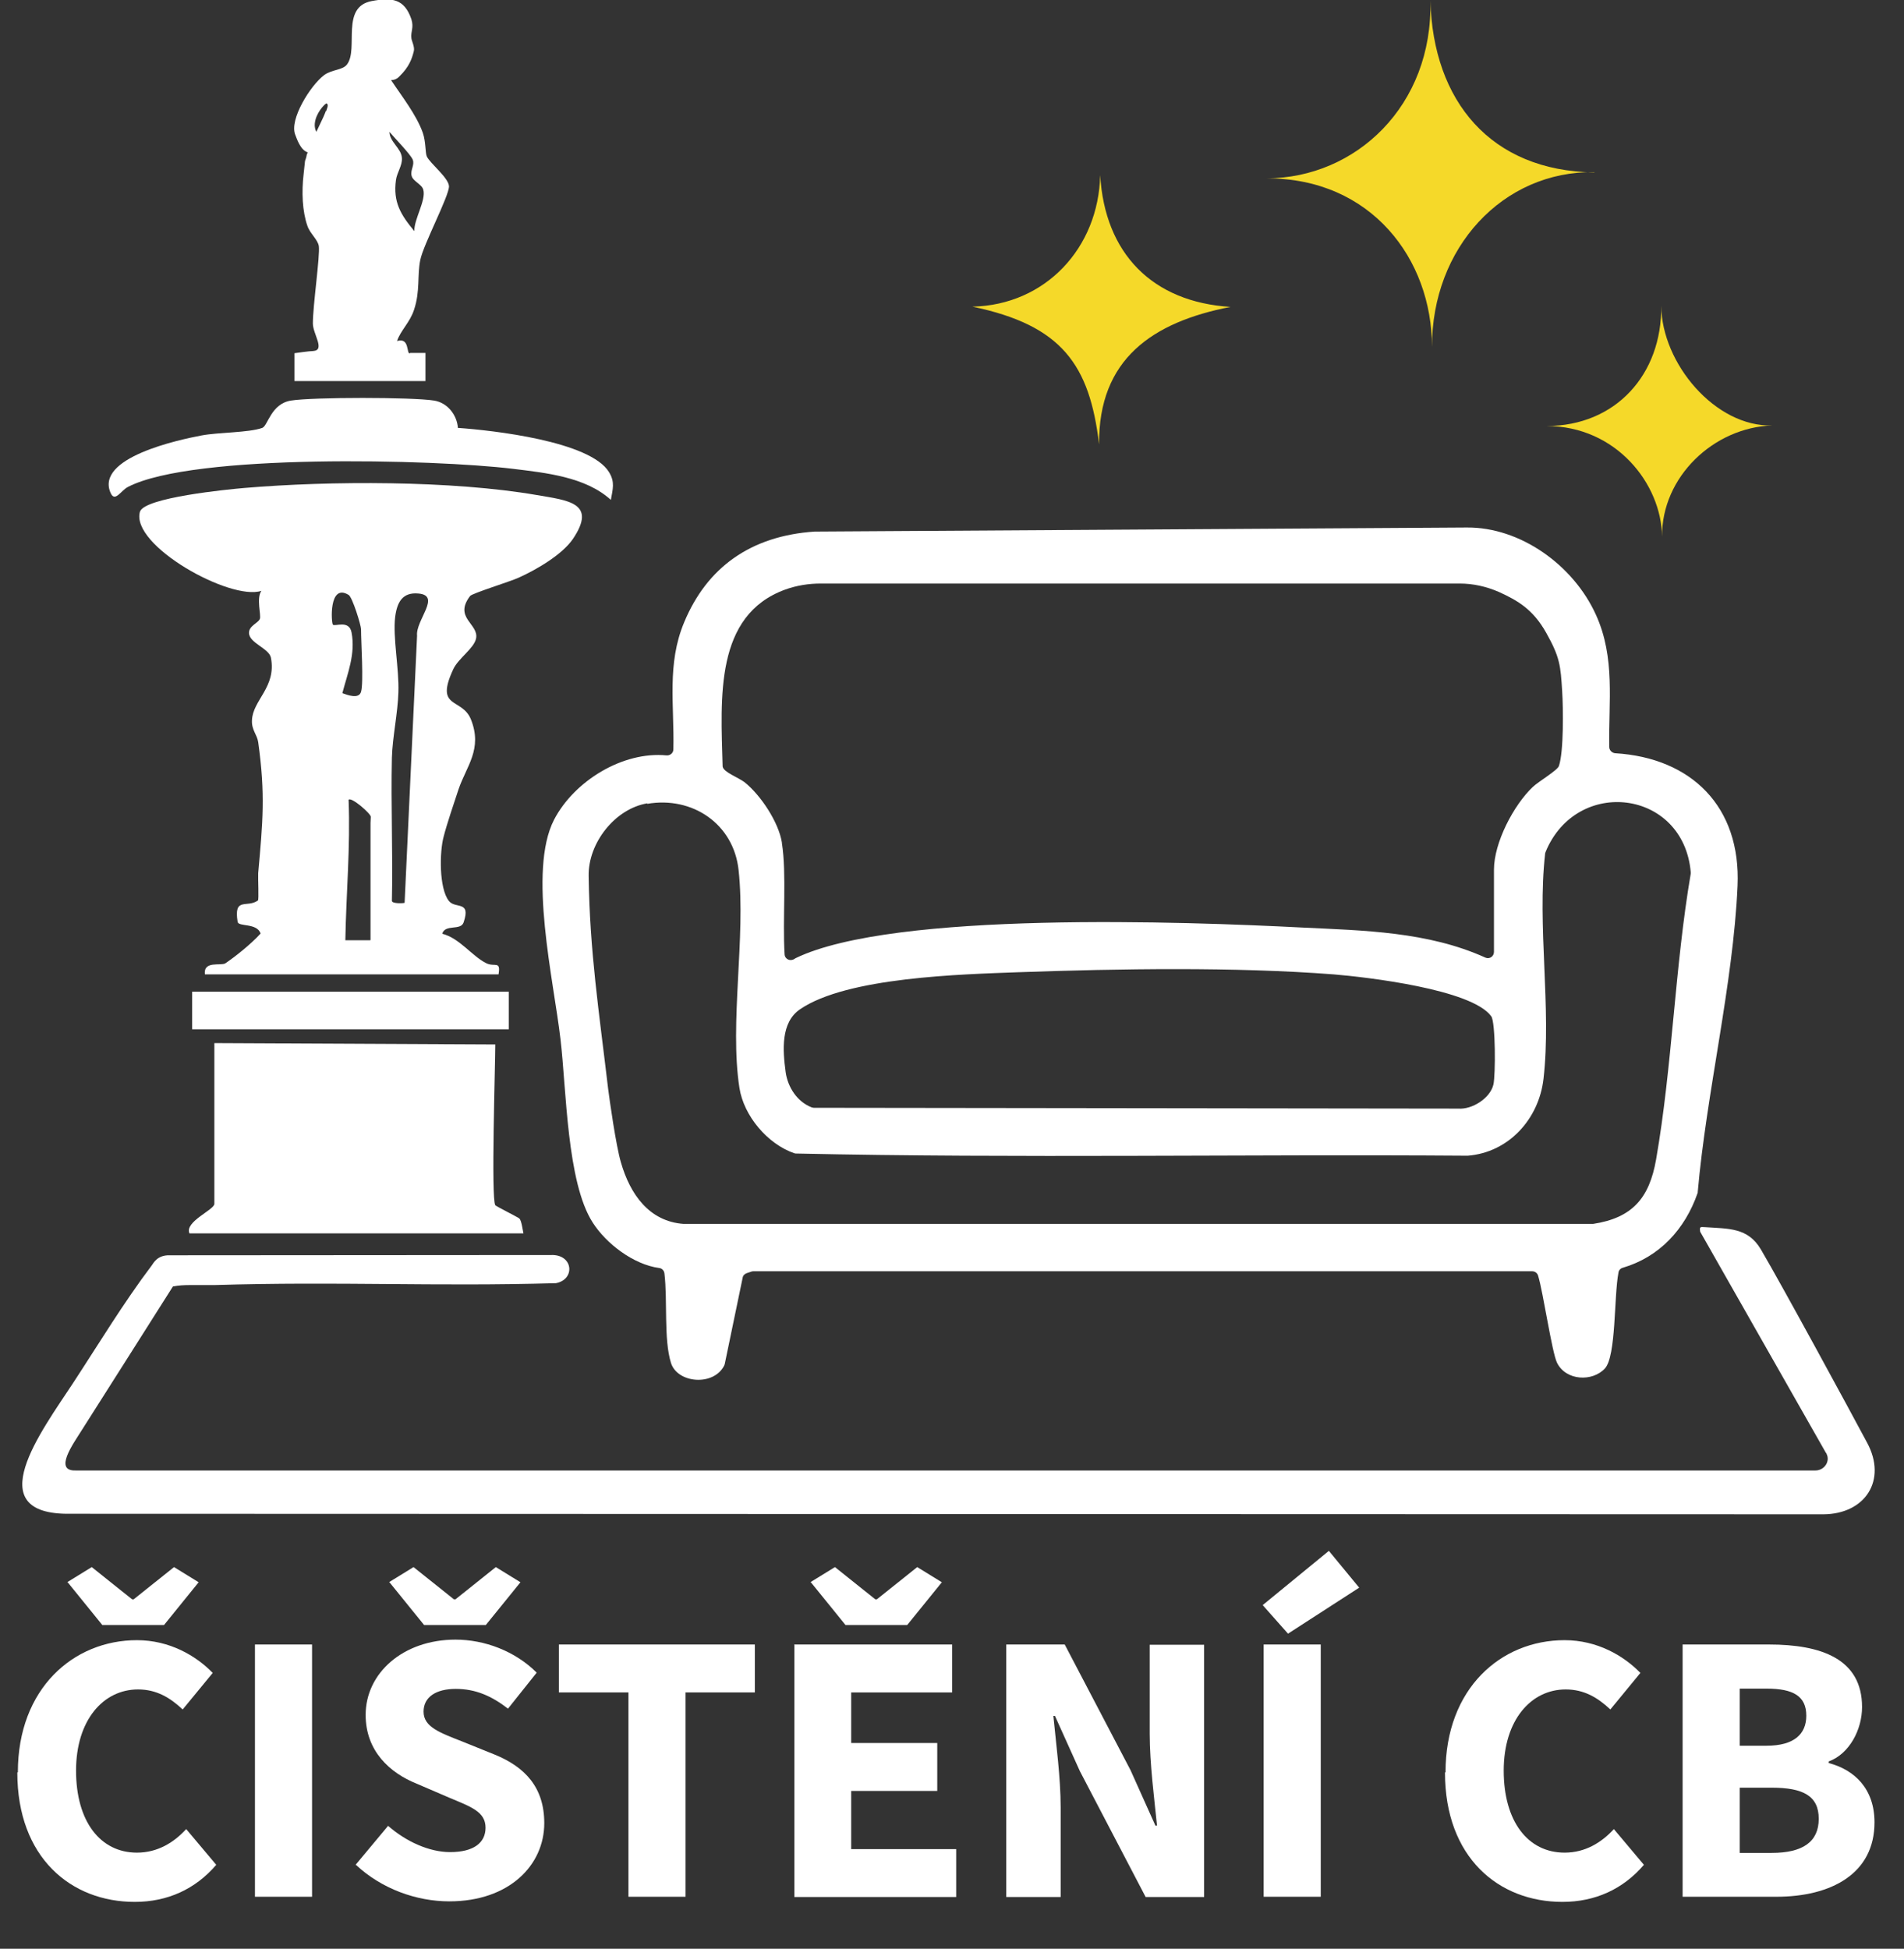
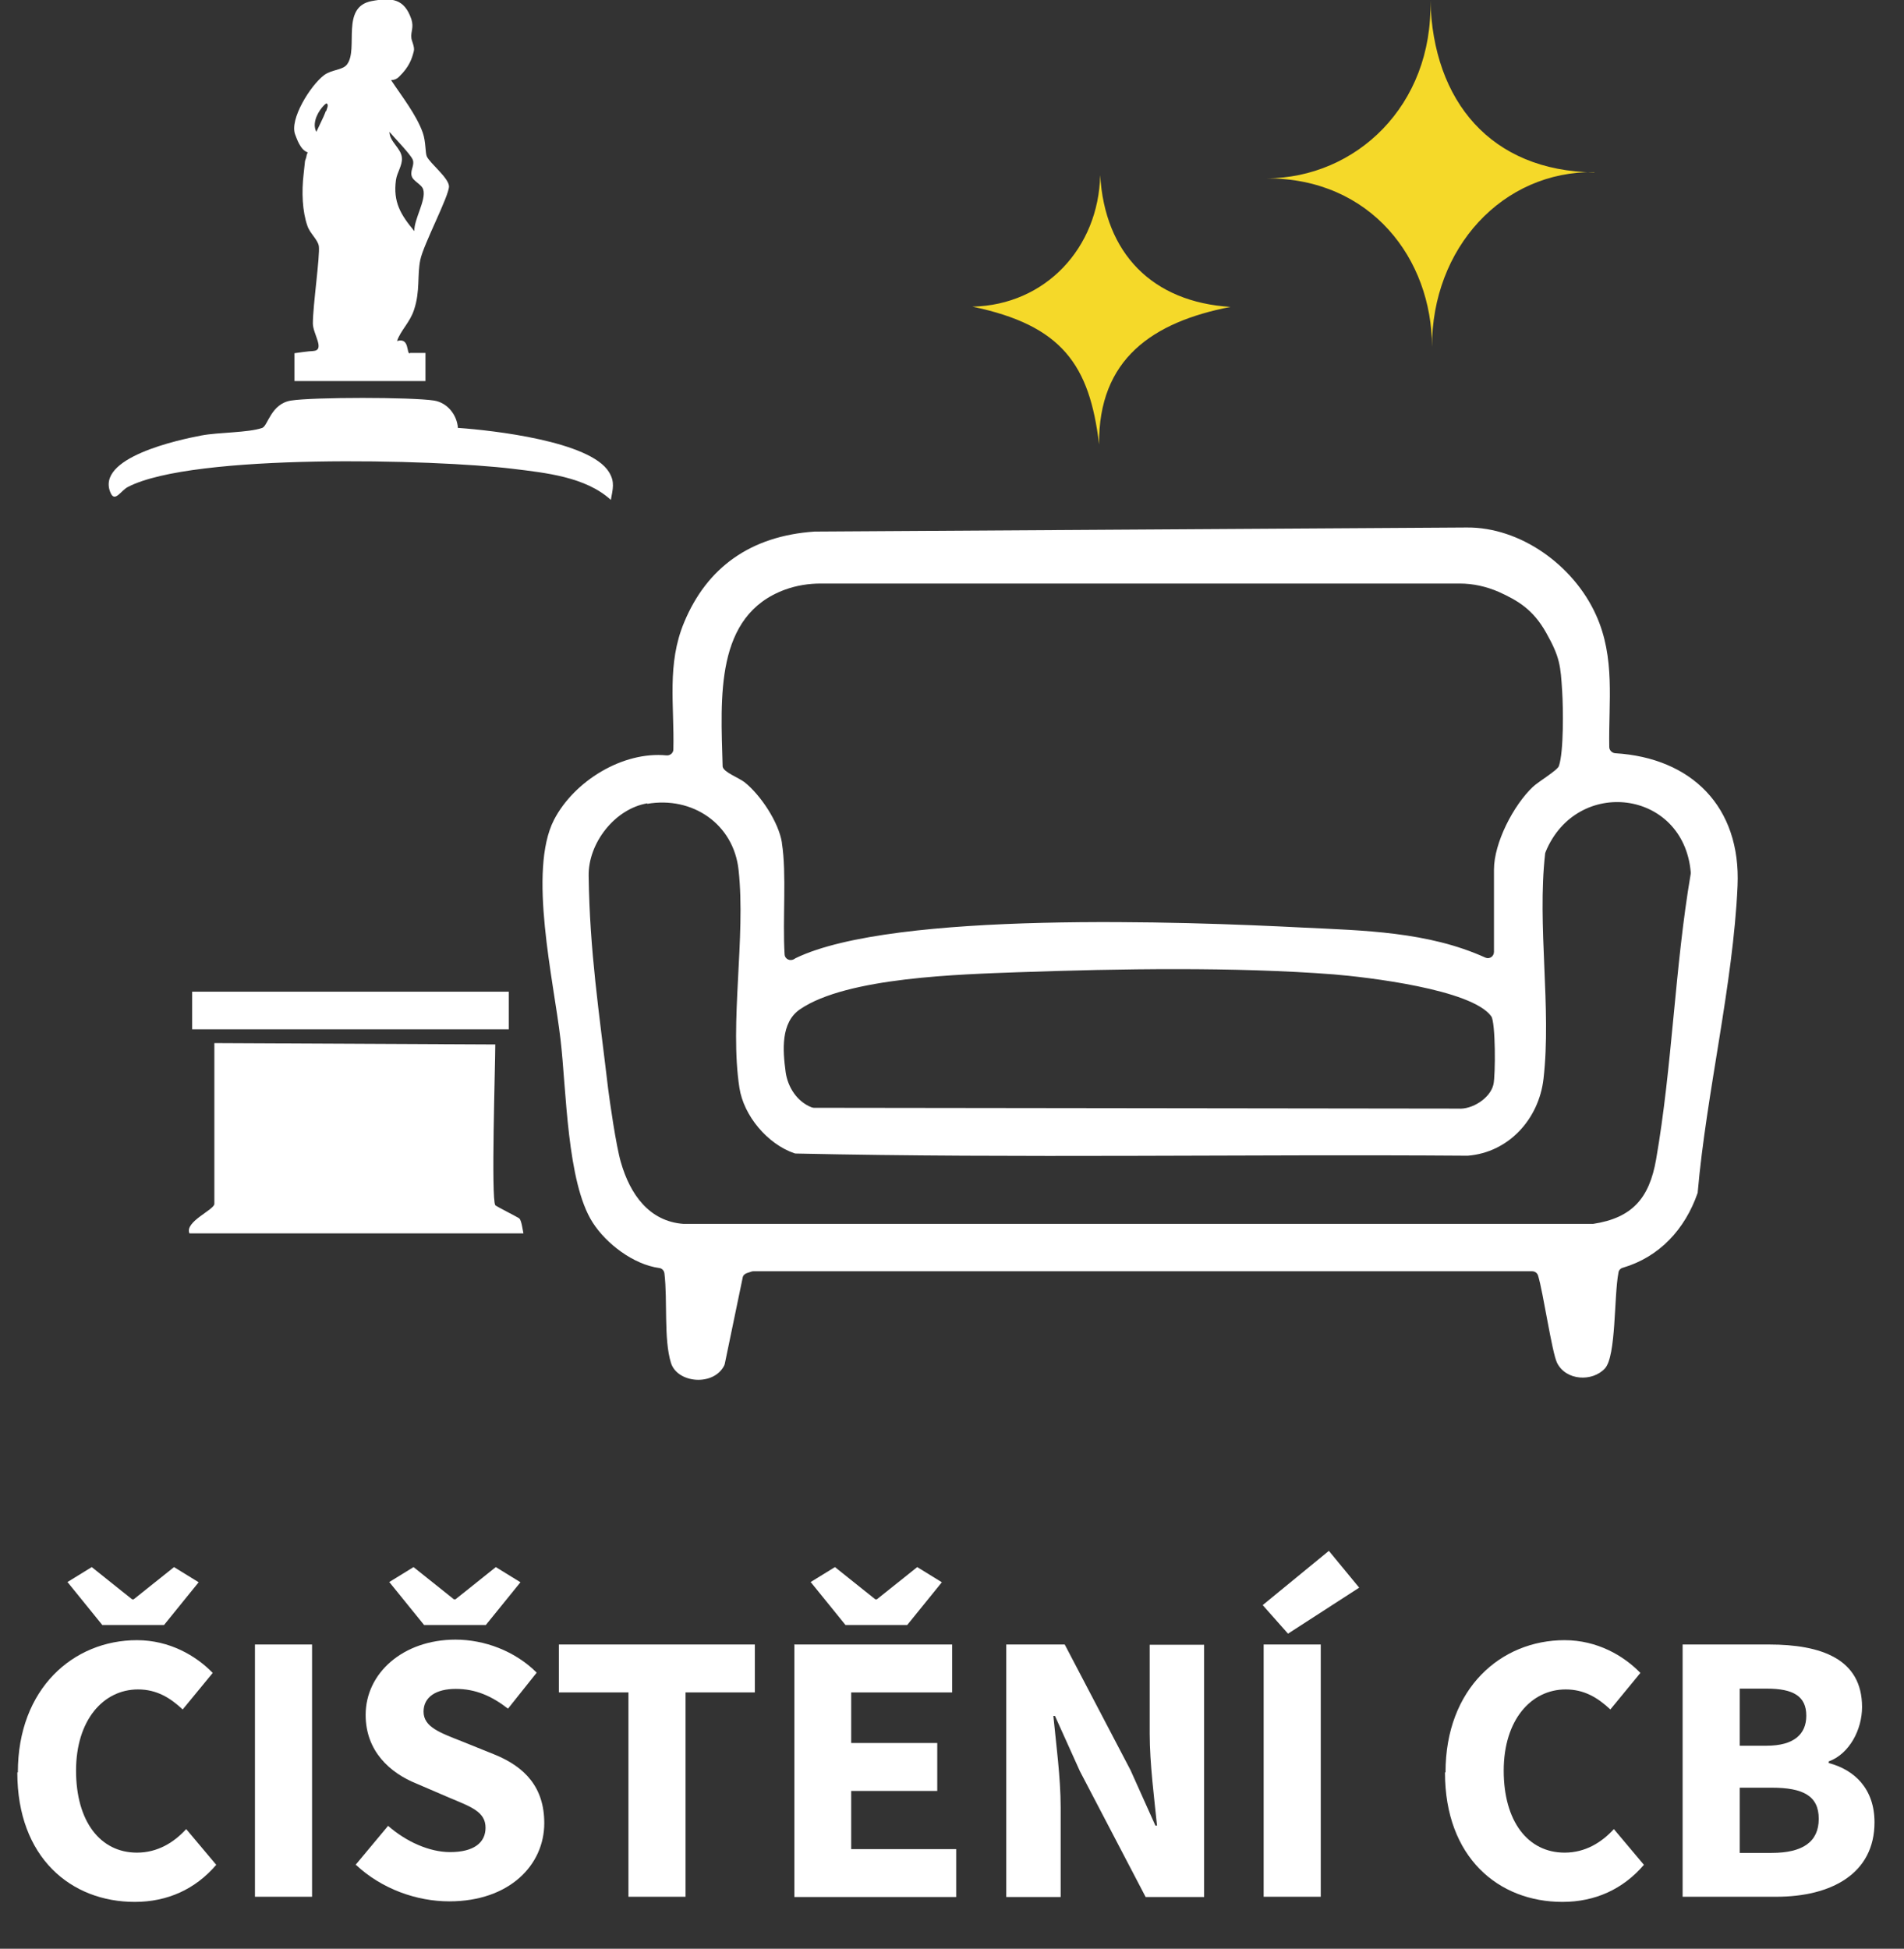
<svg xmlns="http://www.w3.org/2000/svg" id="a" width="70.35" height="72" viewBox="0 0 70.35 72">
  <rect x="0" y="0" width="70.35" height="72" fill="#333333" stroke="none" />
  <path d="M58.91,6.36c-3.39-.05-6.01,2.8-6,6.46,0-3.25-2.25-6.24-6.11-6.23,3.29-.01,6.15-2.68,6.05-6.57.1,3.72,2.23,6.3,6.06,6.35Z" fill="#f5d929" />
  <path d="M54.19,19.49c1.98-.02,3.95,1.39,4.78,3.23.72,1.59.46,3.2.49,4.88,0,.12.1.22.22.23,2.81.17,4.65,1.97,4.52,4.9-.16,3.63-1.15,7.65-1.47,11.3,0,.02,0,.04-.01.06-.46,1.32-1.4,2.35-2.76,2.75-.08.02-.15.09-.16.18-.17.88-.08,3.08-.5,3.54-.46.5-1.44.46-1.77-.21-.19-.39-.51-2.6-.7-3.22-.03-.1-.12-.16-.22-.16h-28.77s-.05,0-.07.01l-.18.06c-.08.03-.14.09-.15.17l-.66,3.18s-.01.04-.02.06c-.39.78-1.74.66-1.97-.1-.27-.87-.12-2.3-.24-3.3-.01-.1-.09-.19-.19-.2-.96-.13-1.96-.9-2.46-1.68-.96-1.49-.97-4.92-1.19-6.77-.25-2.17-1.21-6.22-.24-8.11.74-1.43,2.54-2.54,4.16-2.38.13.01.25-.09.25-.22.04-1.63-.25-3.15.4-4.7.84-2.02,2.45-3.19,4.82-3.35M28.89,31.15c.18,1.14.02,2.82.1,4.11.01.18.21.27.36.17.02-.01.03-.02.05-.03,3.62-1.75,14.43-1.35,18.71-1.13,2.28.11,4.65.15,6.77,1.11.15.07.32-.04.32-.21v-3.04c0-.99.72-2.38,1.44-3.06.2-.19.91-.61.96-.77.18-.53.16-2.14.12-2.76-.06-.95-.08-1.25-.59-2.16-.49-.87-1.05-1.19-1.75-1.51-.46-.2-.95-.31-1.45-.31h-23.6c-.45,0-.89.07-1.31.22-2.62.95-2.39,3.99-2.32,6.54.03.21.57.4.81.58.6.48,1.26,1.48,1.38,2.23h0ZM23.92,29.68c-1.2.2-2.19,1.47-2.17,2.68.04,2.81.38,4.99.72,7.87.05.4.29,2.1.47,2.71.34,1.19,1.05,2.19,2.32,2.28h33.56s.03,0,.04,0c1.45-.22,2.08-.95,2.33-2.38.6-3.44.69-7.11,1.28-10.56,0-.02,0-.04,0-.06-.27-3.05-4.21-3.53-5.36-.75,0,.02-.02.04-.02.07-.3,2.66.24,5.71-.06,8.32-.17,1.48-1.28,2.72-2.8,2.84h-.02c-8.26-.06-16.54.1-24.78-.08-.03,0-.05,0-.08-.01-.99-.34-1.87-1.38-2.03-2.42-.37-2.4.24-5.57-.03-8.04-.18-1.71-1.71-2.74-3.38-2.45h0ZM37.65,35.92c-2.13.08-6.35.18-8.09,1.37-.72.49-.64,1.52-.53,2.33.08.55.42,1.08.95,1.29.03.01.06.02.09.02l23.81.03c.51.04,1.18-.38,1.3-.89.08-.35.08-2.3-.08-2.52-.72-1-4.61-1.45-5.83-1.55-3.65-.28-7.93-.21-11.61-.08h0Z" fill="#fff" />
-   <path d="M20.44,46.37c.75.03.8.91.1,1.04-4.49.13-8.03-.07-12.62.07-.1,0-.56,0-.9,0-.21,0-.42.01-.62.05h-.01s-3.39,5.35-3.4,5.36c-.28.45-1.02,1.47-.19,1.44h64.28c.32,0,.55-.33.41-.61,0-.02-.02-.03-.03-.05l-4.64-8.16c-.03-.19,0-.18.17-.17.88.06,1.59.01,2.07.82.75,1.27,3.29,5.95,3.93,7.15.74,1.38-.07,2.63-1.62,2.64l-64.77-.02c-3.41.05-1.07-3.05.1-4.83.95-1.45,1.86-2.96,2.91-4.35.06-.08.2-.38.65-.37" fill="#fff" />
-   <path d="M7.57,36c-.06-.52.6-.3.76-.41.34-.23.95-.71,1.3-1.1-.14-.4-.82-.24-.85-.43-.15-.94.35-.5.75-.79.04-.03,0-.8.01-1.01.17-1.89.27-2.91,0-4.84-.04-.28-.25-.45-.23-.81.03-.75.91-1.22.7-2.31-.07-.35-.81-.54-.81-.92,0-.26.34-.36.4-.51.06-.13-.14-.77.06-1.04-1.15.38-4.84-1.68-4.49-2.92.15-.53,3.27-.83,3.85-.88,3.18-.27,7.68-.28,10.81.26,1.15.2,2.24.28,1.34,1.62-.4.59-1.37,1.15-2.02,1.44-.31.14-1.7.57-1.78.67-.62.81.33,1.03.22,1.57-.07.36-.65.73-.84,1.13-.7,1.5.32,1.04.65,1.86.44,1.1-.17,1.73-.46,2.59-.15.45-.44,1.31-.55,1.75-.15.56-.17,1.89.19,2.36.24.32.83-.03.55.8-.11.32-.68.05-.79.42.64.16,1.09.82,1.63,1.09.31.15.54-.11.45.41H7.57ZM13.34,25.56c.1-.34,0-1.82,0-2.31,0-.15-.32-1.19-.46-1.27-.74-.45-.64,1.05-.58,1.1.08.08.6-.19.69.29.15.8-.15,1.51-.34,2.24.19.07.61.23.69-.05h0ZM14.95,33.35l.46-9.86c-.06-.57.9-1.48.06-1.56-.6-.06-.8.32-.87.87-.09.75.15,1.9.12,2.78-.02.74-.22,1.67-.24,2.41-.04,1.76.04,3.54,0,5.3.02.11.45.08.46.07h0ZM13.69,34.73v-4.32s0-.06.01-.23c.01-.11-.72-.75-.82-.63.07,1.74-.09,3.46-.12,5.19h.92Z" fill="#fff" />
  <path d="M18.3,38.59c0,.77-.16,5.69,0,5.94.03.04.85.45.89.49.08.08.12.41.15.55H7c-.19-.43.92-.87.92-1.09v-5.94" fill="#fff" />
  <path d="M16.93,15.81c1.27.09,4.87.49,5.57,1.63.23.37.14.63.07,1.03-.93-.85-2.4-1-3.63-1.15-2.89-.35-11.8-.58-14.21.67-.26.13-.48.58-.64.23-.59-1.31,2.51-1.97,3.35-2.13.63-.12,1.74-.1,2.25-.28.21-.08.32-.89,1.06-1.01.81-.13,4.48-.13,5.29,0,.5.08.85.54.88,1.02h0Z" fill="#fff" />
  <path d="M45.46,11.34c-2.87.56-4.88,1.92-4.85,5.08-.35-2.94-1.37-4.4-4.68-5.09,2.7-.06,4.66-2.17,4.72-4.86.17,2.89,1.92,4.69,4.82,4.87h0Z" fill="#f5d929" />
-   <path d="M65.48,15.72c-2.15.07-4.09,1.89-4.07,4.11-.02-1.95-1.7-4.09-4.27-4.09,2.56,0,4.27-1.91,4.24-4.44.02,2.13,2,4.48,4.1,4.42h0Z" fill="#f5d929" />
  <rect x="7.1" y="36.64" width="11.7" height="1.39" fill="#fff" />
  <path d="M15.14,13.06c-.13,0,0-.6-.47-.46.13-.39.48-.69.63-1.16.23-.69.11-1.27.23-1.84.12-.58,1.07-2.37,1.06-2.72-.02-.32-.7-.84-.82-1.1-.06-.13-.03-.54-.15-.88-.24-.67-.78-1.35-1.17-1.94.1,0,.22-.04.31-.14.35-.34.46-.64.53-.93.04-.15-.08-.38-.09-.48-.03-.25.1-.38,0-.7-.26-.76-.72-.81-1.47-.67-1.15.22-.48,1.75-.9,2.33-.16.23-.57.19-.86.41-.5.38-1.29,1.64-1.06,2.2.05.12.18.56.46.65-.07.14-.01.08-.1.32l-.05.47c-.08.67-.05,1.39.14,1.93.09.27.38.5.42.74.05.36-.22,2.19-.22,2.86,0,.39.47.99.01,1.02-.14,0-.69.08-.69.08v1.03s4.84,0,4.84,0v-1.04h-.57,0ZM12.04,4.1c-.02.06-.06.15-.09.22l-.26.55c-.04-.06-.07-.19-.06-.29.03-.4.36-.72.4-.74.04-.03.04-.02.05-.01.07.05,0,.18-.03.28h0ZM14.38,4.86c.18.22.79.84.87,1.04s-.1.39-.04.6c.05.2.38.31.43.51.11.39-.35,1.1-.33,1.53-.51-.61-.79-1.08-.68-1.89.04-.28.24-.54.22-.81-.02-.37-.47-.6-.46-.99Z" fill="#fff" />
  <rect y="60.07" width="70.35" height="11.93" fill="none" />
  <path d="M.66,65.48c0-3.09,2.05-4.88,4.4-4.88,1.2,0,2.18.57,2.8,1.21l-1.11,1.35c-.47-.44-.97-.74-1.65-.74-1.28,0-2.29,1.13-2.29,3s.89,3.03,2.25,3.03c.77,0,1.37-.38,1.82-.87l1.11,1.32c-.77.9-1.8,1.37-3.01,1.37-2.36,0-4.34-1.64-4.34-4.78h0ZM2.48,58.46l.91-.56,1.49,1.19h.06l1.49-1.19.91.56-1.28,1.58h-2.28l-1.28-1.58h0Z" fill="#fff" />
  <path d="M9.42,60.76h2.11v9.32h-2.11s0-9.32,0-9.32Z" fill="#fff" />
  <path d="M13.13,68.91l1.21-1.45c.66.58,1.52.97,2.29.97.88,0,1.31-.35,1.31-.9,0-.59-.53-.77-1.34-1.11l-1.21-.52c-.97-.39-1.88-1.19-1.88-2.54,0-1.54,1.38-2.78,3.32-2.78,1.07,0,2.2.42,3,1.22l-1.06,1.33c-.61-.47-1.2-.73-1.93-.73s-1.19.3-1.19.84c0,.57.61.78,1.42,1.1l1.19.48c1.14.46,1.85,1.22,1.85,2.54,0,1.55-1.29,2.89-3.51,2.89-1.21,0-2.5-.46-3.45-1.35h0ZM14.37,58.46l.91-.56,1.49,1.19h.06l1.49-1.19.91.56-1.28,1.58h-2.28l-1.28-1.58h0Z" fill="#fff" />
  <path d="M23.21,62.53h-2.56v-1.77h7.24v1.77h-2.56v7.55h-2.11v-7.55h0Z" fill="#fff" />
  <path d="M29.34,60.76h5.84v1.77h-3.73v1.87h3.18v1.77h-3.18v2.15h3.88v1.77h-5.98v-9.32h0ZM29.94,58.46l.91-.56,1.49,1.19h.06l1.49-1.19.91.56-1.28,1.58h-2.28l-1.28-1.58h0Z" fill="#fff" />
  <path d="M37.18,60.76h2.16l2.43,4.64.92,2.05h.06c-.1-.99-.27-2.29-.27-3.39v-3.29h2.01v9.32h-2.16l-2.43-4.65-.92-2.04h-.06c.1,1.03.27,2.28.27,3.38v3.31h-2.01v-9.32h0Z" fill="#fff" />
  <path d="M46.66,59.3l2.44-2,1.12,1.36-2.63,1.7-.93-1.05h0ZM46.69,60.76h2.11v9.32h-2.11v-9.32Z" fill="#fff" />
  <path d="M53.41,65.48c0-3.09,2.04-4.88,4.4-4.88,1.2,0,2.18.57,2.8,1.21l-1.11,1.35c-.47-.44-.97-.74-1.65-.74-1.28,0-2.29,1.13-2.29,3s.89,3.03,2.25,3.03c.77,0,1.37-.38,1.82-.87l1.11,1.32c-.77.9-1.8,1.37-3.01,1.37-2.36,0-4.34-1.64-4.34-4.78h0Z" fill="#fff" />
  <path d="M62.17,60.76h3.19c1.93,0,3.44.53,3.44,2.31,0,.84-.47,1.73-1.23,2.01v.06c.95.25,1.69.95,1.69,2.19,0,1.9-1.6,2.75-3.63,2.75h-3.46v-9.32h0ZM65.27,64.5c1.02,0,1.47-.43,1.47-1.11,0-.72-.48-1-1.46-1h-1v2.11h.99ZM65.46,68.46c1.15,0,1.74-.41,1.74-1.26s-.58-1.15-1.74-1.15h-1.18v2.41h1.18Z" fill="#fff" />
</svg>